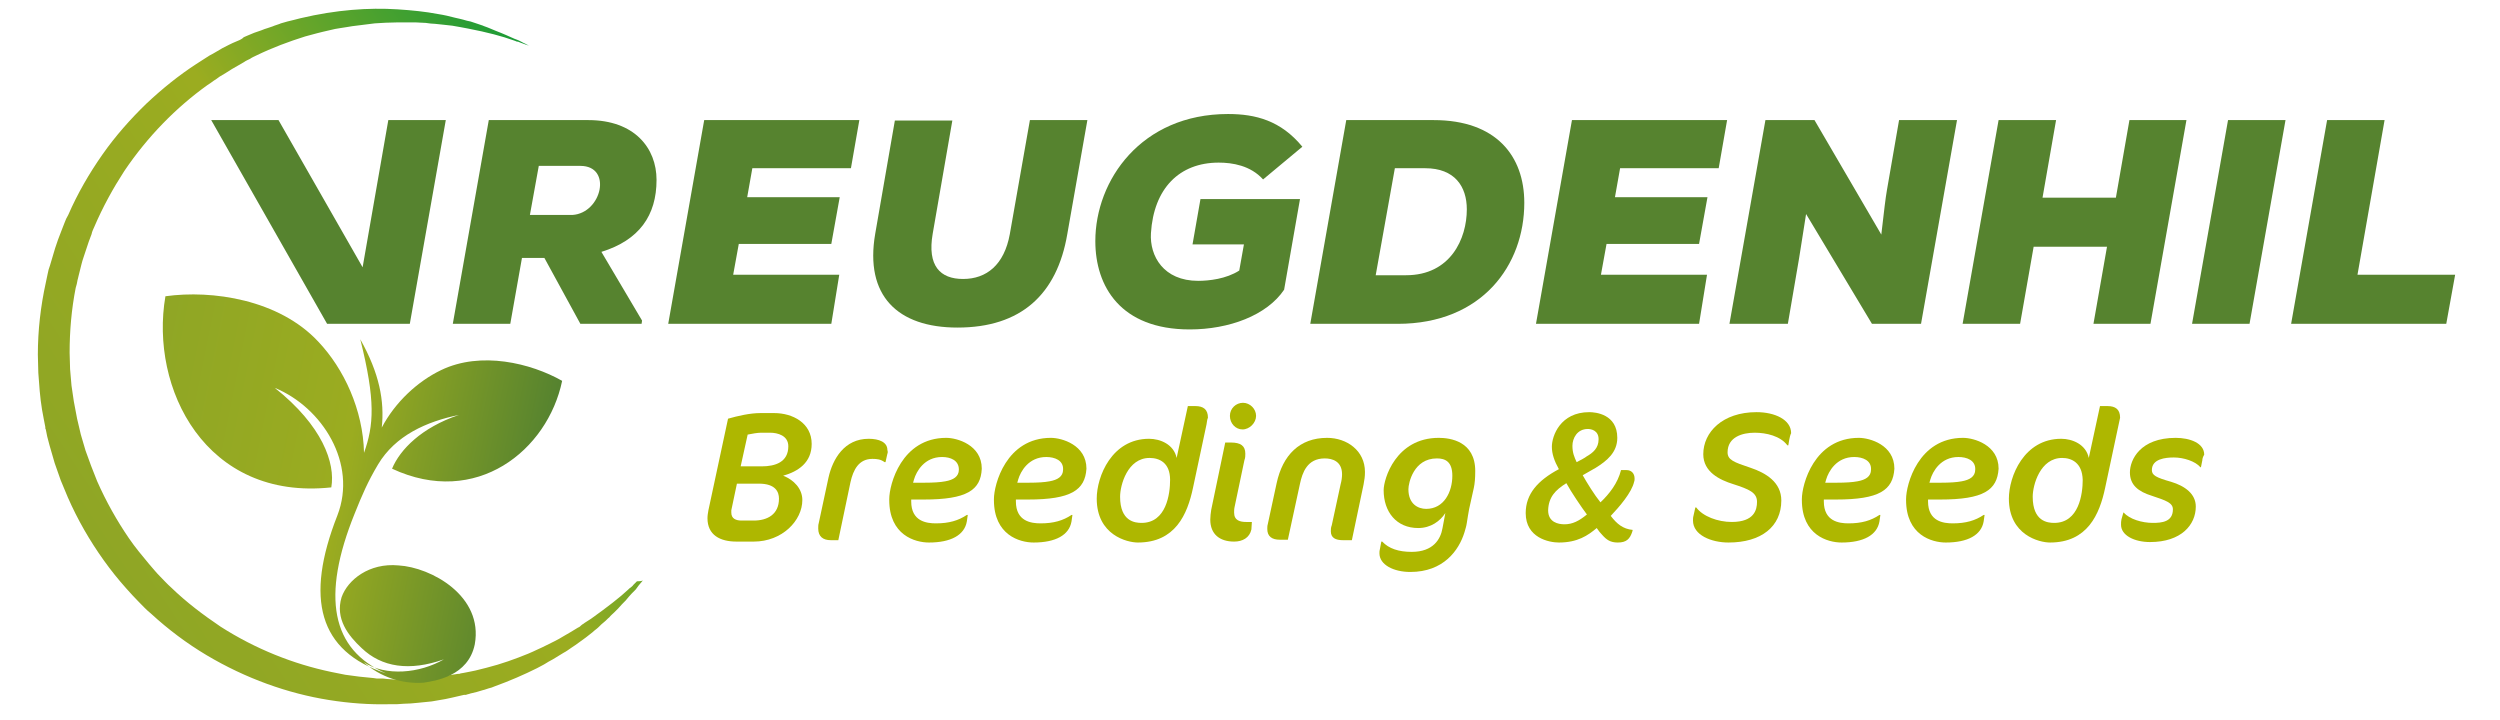
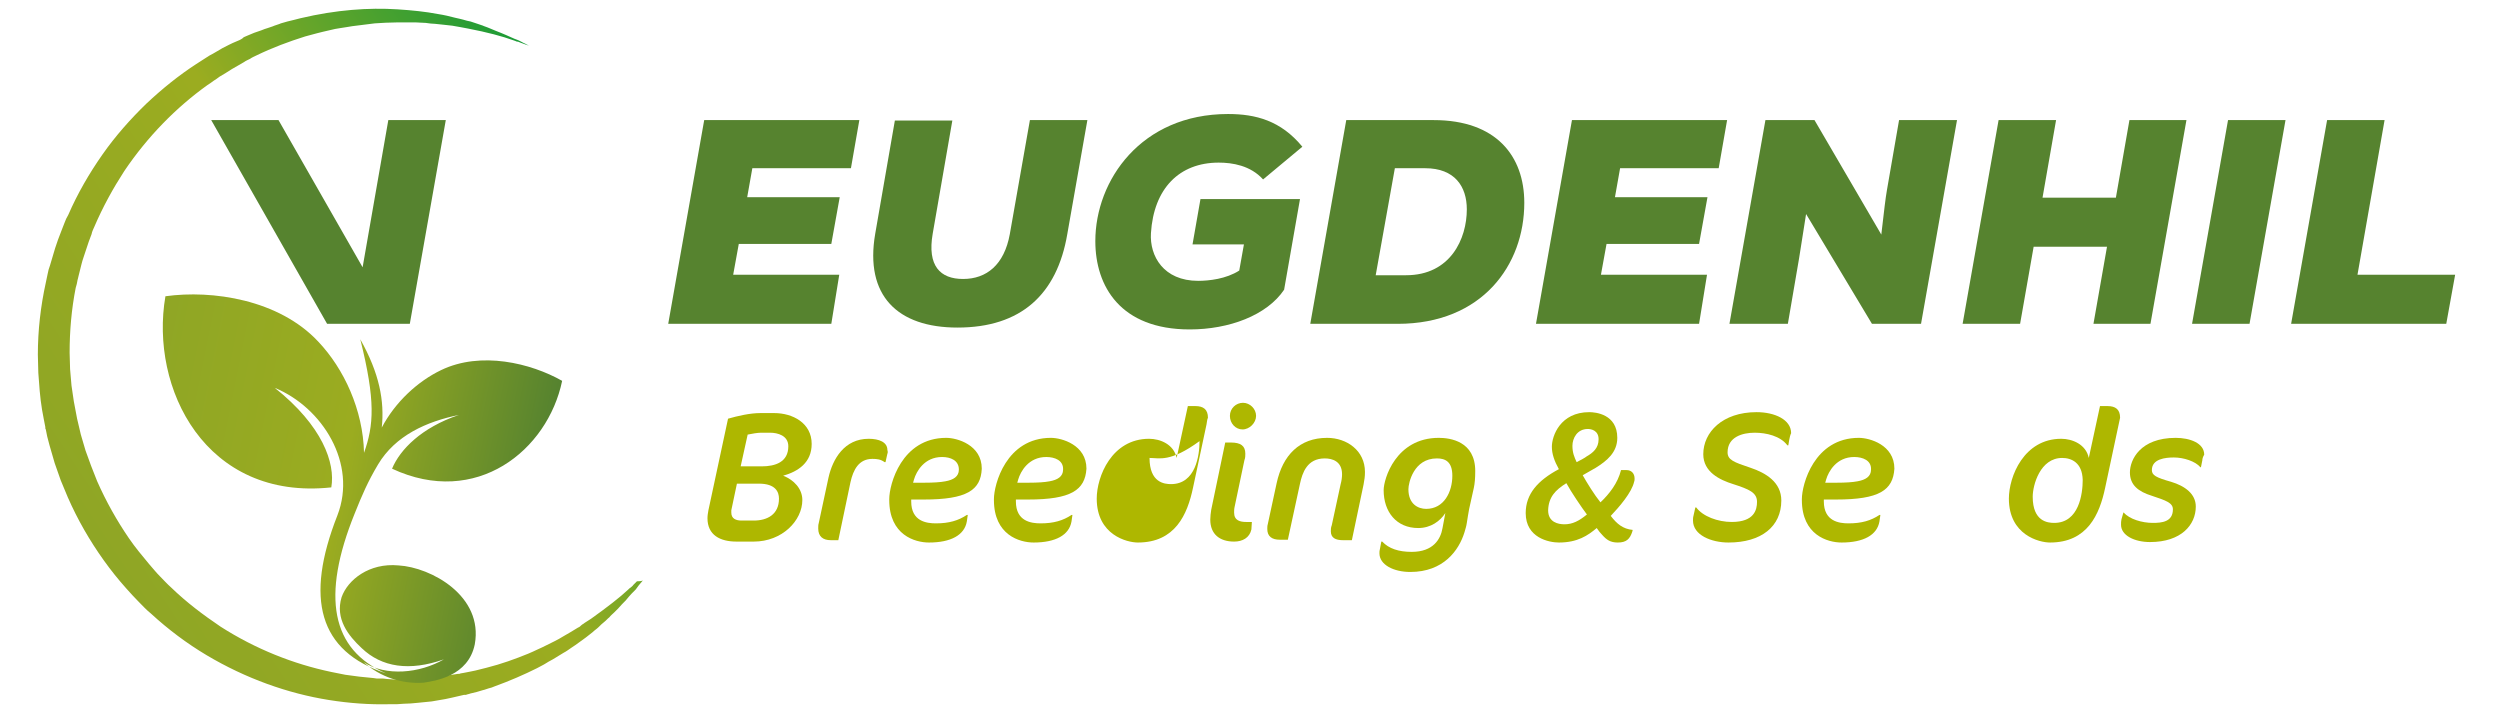
<svg xmlns="http://www.w3.org/2000/svg" id="Laag_1" x="0px" y="0px" viewBox="0 0 535 154" style="enable-background:new 0 0 535 154;" xml:space="preserve">
  <style type="text/css">	.st0{fill:#56832F;}	.st1{fill:#AEB700;}	.st2{fill:url(#SVGID_1_);}	.st3{fill-rule:evenodd;clip-rule:evenodd;fill:url(#SVGID_00000147921122204898556010000017212869245487020676_);}</style>
  <g>
    <g>
      <g>
        <g>
-           <path class="st0" d="M137.3,69.3h-13.1l-7.7-14.1h-4.8l-2.5,14.1H96.9l7.7-43.6h21.3c9.9,0,14.6,6,14.6,12.8     c0,7.6-3.7,12.9-11.8,15.4l8.7,14.7L137.3,69.3z M115.3,35.5L113.4,46h9.1c6.3-0.4,8.6-10.5,1.7-10.5H115.3z" />
          <path class="st0" d="M177.9,69.3H143l7.7-43.6h33.2L182.1,36H161l-1.1,6.2h19.8l-1.8,10h-19.8l-1.2,6.6h22.7L177.9,69.3z" />
          <path class="st0" d="M232.7,25.7l-4.3,24.4c-2.2,12.9-9.9,20-23.5,20c-12.8,0-19.9-6.8-17.6-20.1l4.2-24.2h12.3L199.6,50     c-1.2,6.9,1.6,9.7,6.5,9.7c5,0,8.8-3,10-9.6l4.3-24.4H232.7z" />
          <path class="st0" d="M270.3,38.4c-2.7-3-6.6-3.6-9.5-3.6c-8.4,0-13.9,5.5-14.5,15.1c-0.3,4.9,2.7,10.2,10.1,10.2     c2.3,0,6-0.4,8.8-2.2l1-5.6h-11l1.7-9.7h21.3l-3.4,19.4c-3.7,5.5-11.8,8.5-20.2,8.5c-14.8,0-20.2-9.2-20.2-18.9     c0-13,9.8-27.2,28.4-27.2c5.9,0,11.3,1.4,15.9,7L270.3,38.4z" />
          <path class="st0" d="M306.8,25.7c13.4,0,19.4,7.7,19.4,17.7c0,13.3-9,25.9-27.1,25.9h-18.7l7.7-43.6H306.8z M294.4,58.9h6.5     c9.5,0,13-7.8,13-14.1c0-4.9-2.6-8.8-8.9-8.8h-6.5L294.4,58.9z" />
          <path class="st0" d="M363.6,69.3h-34.9l7.7-43.6h33.2L367.8,36h-21.1l-1.1,6.2h19.8l-1.8,10h-19.8l-1.2,6.6h22.7L363.6,69.3z" />
          <path class="st0" d="M402.6,50.2c0.6-5.2,0.9-7.8,1.2-9.5l2.6-15h12.4l-7.7,43.6h-10.5l-14.1-23.5l-1.5,9.5l-2.4,14h-12.5     l7.7-43.6h10.5L402.6,50.2z" />
          <path class="st0" d="M448,69.3l2.9-16.5h-15.7l-2.9,16.5H420l7.7-43.6H440l-2.9,16.6h15.7l2.9-16.6h12.2l-7.7,43.6H448z" />
          <path class="st0" d="M469.1,69.3l7.7-43.6h12.3l-7.7,43.6H469.1z" />
          <path class="st0" d="M510.3,25.7l-5.8,33.1h20.9l-1.9,10.5h-33.2l7.7-43.6H510.3z" />
        </g>
      </g>
      <polygon class="st0" points="83.1,25.7 77.6,57.2 59.6,25.7 45.2,25.7 70,69.3 75.5,69.3 84.4,69.3 87.7,69.3 95.4,25.7   " />
    </g>
    <g>
      <path class="st1" d="M167.6,101.8c2.3,0.9,4.1,2.8,4.1,5.2c0,4.4-4.3,8.9-10.4,8.9h-3.7c-3.5,0-6.2-1.4-6.2-5   c0-0.6,0.1-1.1,0.2-1.7l4.2-19.6c2.1-0.6,4.7-1.2,6.9-1.2h3c3.9,0,8,2.1,8,6.6C173.7,99,170.8,100.9,167.6,101.8z M162.4,103.5   h-4.7l-1.2,5.7c0,0.2,0,0.4,0,0.5c0,1.3,1,1.7,2.2,1.7h2.6c2.9,0,5.4-1.3,5.4-4.7C166.7,105.3,166,103.5,162.4,103.5z M164.8,92.6   h-1.9c-0.8,0-1.9,0.2-2.9,0.4l-1.5,6.8h4.5c2.9,0,5.7-0.9,5.7-4.3C168.7,93.2,166.4,92.6,164.8,92.6z" />
      <path class="st1" d="M189.9,97.1l-0.4,1.8h-0.2c-0.8-0.6-1.6-0.7-2.6-0.7c-2.9,0-4.1,2.3-4.7,5l-2.6,12.4h-1.6   c-1.7,0-2.7-0.8-2.7-2.5c0-0.4,0-0.8,0.1-1.1l2.1-9.8c0.9-4,3.4-8.3,8.6-8.3c2.2,0,4,0.7,4,2.4C190,96.6,190,96.9,189.9,97.1z" />
      <path class="st1" d="M197.7,106.9H195v0.4c0,4.3,3.3,4.7,5.3,4.7c2.8,0,4.8-0.6,6.6-1.8h0.2l-0.2,1.4c-0.5,2.9-3.4,4.5-8.1,4.5   c-3,0-8.5-1.6-8.5-9.1v-0.2c0-3.1,2.6-13.1,12.2-13.1c2.3,0,7.6,1.5,7.6,6.6C209.9,104.9,206.9,106.9,197.7,106.9z M201.6,97.8   c-3.8,0-5.5,3.1-6,4.8l-0.2,0.7h2.5c1.8,0,3.4-0.1,4.4-0.3c1.7-0.3,2.9-1,2.9-2.5C205.2,98.5,203.4,97.8,201.6,97.8z" />
      <path class="st1" d="M220,106.9h-2.6v0.4c0,4.3,3.3,4.7,5.3,4.7c2.8,0,4.8-0.6,6.6-1.8h0.2l-0.2,1.4c-0.5,2.9-3.4,4.5-8.1,4.5   c-3,0-8.5-1.6-8.5-9.1v-0.2c0-3.1,2.6-13.1,12.2-13.1c2.3,0,7.6,1.5,7.6,6.6C232.2,104.9,229.2,106.9,220,106.9z M223.9,97.8   c-3.8,0-5.5,3.1-6,4.8l-0.2,0.7h2.5c1.8,0,3.4-0.1,4.4-0.3c1.7-0.3,2.9-1,2.9-2.5C227.6,98.5,225.7,97.8,223.9,97.8z" />
-       <path class="st1" d="M258.2,90.8l-2.9,13.6c-1.2,5.7-3.8,11.7-11.8,11.7c-2.3,0-8.8-1.6-8.8-9.4c0-4.7,3.2-12.8,11.2-12.8   c2.4,0,5.3,1.2,5.9,4.1l2.4-11.1h1.6c1.7,0,2.7,0.7,2.7,2.5C258.3,89.8,258.3,90.3,258.2,90.8z M246,98c-4.7,0-6.3,5.8-6.3,8.3   c0,5.3,3.2,5.6,4.6,5.6c5.3,0,6.1-6.2,6.1-9.2C250.4,99,248.1,98,246,98z" />
+       <path class="st1" d="M258.2,90.8l-2.9,13.6c-1.2,5.7-3.8,11.7-11.8,11.7c-2.3,0-8.8-1.6-8.8-9.4c0-4.7,3.2-12.8,11.2-12.8   c2.4,0,5.3,1.2,5.9,4.1l2.4-11.1h1.6c1.7,0,2.7,0.7,2.7,2.5C258.3,89.8,258.3,90.3,258.2,90.8z M246,98c0,5.3,3.2,5.6,4.6,5.6c5.3,0,6.1-6.2,6.1-9.2C250.4,99,248.1,98,246,98z" />
      <path class="st1" d="M267.8,113.3c-0.4,1.8-1.9,2.6-3.7,2.6c-3.1,0-5.1-1.6-5.1-4.7c0-0.7,0.1-1.4,0.2-2.1l3-14.4h1.2   c2.1,0,3.1,0.7,3.1,2.4c0,0.4,0,0.9-0.2,1.4l-2.1,10c-0.1,0.4-0.1,0.9-0.1,1.2c0,1.7,1.3,2,2.6,2h1.2L267.8,113.3z M265.9,91.9   c-1.5,0-2.7-1.3-2.7-2.9s1.3-2.8,2.8-2.8s2.8,1.3,2.8,2.8S267.4,91.9,265.9,91.9z" />
      <path class="st1" d="M291.8,103.7l-2.5,11.9h-1.9c-1.6,0-2.6-0.5-2.6-1.9c0-0.4,0-0.8,0.2-1.3l1.9-8.8c0.2-0.7,0.3-1.5,0.3-2.1   c0-2.8-2.1-3.4-3.7-3.4c-3.8,0-4.8,3.1-5.3,5.4l-2.6,12h-1.7c-1.7,0-2.7-0.7-2.7-2.3c0-0.3,0-0.7,0.1-1l1.9-8.8   c1.3-6,4.9-9.7,10.8-9.7c4.2,0,8.1,2.7,8.1,7.3C292.1,102,292,102.6,291.8,103.7z" />
      <path class="st1" d="M315.4,104.4l-1,4.5c-0.2,0.9-0.3,1.9-0.5,3c-0.1,0.7-0.3,1.3-0.5,2c-1.2,3.9-4.5,8.5-11.6,8.5   c-3.5,0-6.6-1.5-6.6-4c0-0.3,0-0.6,0.1-0.9l0.3-1.6h0.2c1.4,1.5,3.5,2.2,6.3,2.2c4.6,0,6.2-2.7,6.6-5.1l0.6-3.2   c-1.1,1.7-3.1,3.2-5.8,3.2c-4.7,0-7.4-3.5-7.4-8.1c0-2.4,2.6-11.2,11.8-11.2c2.4,0,7.8,0.7,7.8,7.1   C315.7,102.3,315.6,103.5,315.4,104.4z M307.5,98.1c-5,0-6.1,5.3-6.1,6.6c0,3.2,2.1,4.2,3.8,4.2c3.8,0,5.6-3.6,5.6-7.1   C310.8,98.8,309.3,98.1,307.5,98.1z" />
      <path class="st1" d="M349.7,103.1c-0.5,2.3-3.2,5.4-5,7.3c1.3,1.7,2.6,2.8,4.7,3l-0.1,0.4c-0.5,1.5-1.2,2.3-3.1,2.3   c-1.6,0-2.4-0.6-3.3-1.6c-0.4-0.4-0.8-0.9-1.2-1.5c-1.9,1.6-4.1,3.1-8.1,3.1c-2.1,0-7.1-1-7.1-6.3c0-4.1,2.6-7,7.1-9.4   c-1-1.8-1.5-3.3-1.5-4.8c0-2.3,1.8-7.4,8-7.4c1.3,0,6,0.4,6,5.5c0,3.1-2.2,4.9-4.6,6.4c-0.5,0.3-1.9,1.1-2.8,1.6   c0.9,1.6,2.5,4.2,3.8,5.8c1.9-1.8,3.7-4.1,4.4-6.9h1.2c1,0,1.7,0.7,1.7,1.8C349.8,102.6,349.8,102.9,349.7,103.1z M335.2,103.4   c-2.4,1.5-3.8,3-3.9,5.8c0,2.6,2.2,3,3.5,3c1.7,0,3.1-0.7,4.8-2.1C338.6,108.8,336.1,105.1,335.2,103.4z M339.8,91.8   c-2.3,0-3.3,2-3.3,3.6c0,1.5,0.4,2.4,0.9,3.5c0.8-0.4,1.9-1,2.1-1.2c1.4-0.8,2.6-1.8,2.6-3.7S340.5,91.8,339.8,91.8z" />
      <path class="st1" d="M382.9,94.1l-0.2,1.2h-0.2c-1.5-2-4.5-2.7-7-2.7c-2.6,0-5.8,0.9-5.8,4.2c0,1.6,1.3,2.1,4.9,3.3   c3.3,1.1,6.6,3.1,6.6,7c0,5.6-4.3,9-11.3,9c-3.7,0-7.6-1.6-7.6-4.7c0-0.3,0-0.7,0.1-1l0.4-1.8h0.2c1.4,1.9,4.6,3.1,7.6,3.1   c4.8,0,5.4-2.6,5.4-4.3c0-2-1.7-2.7-5.1-3.8c-2.9-0.9-6.4-2.6-6.4-6.4c0-4.7,4.1-9,11.4-9c3.9,0,7.4,1.6,7.4,4.5   C383.1,93.1,383,93.6,382.9,94.1z" />
      <path class="st1" d="M392.9,106.9h-2.6v0.4c0,4.3,3.3,4.7,5.3,4.7c2.8,0,4.8-0.6,6.6-1.8h0.2l-0.2,1.4c-0.5,2.9-3.4,4.5-8.1,4.5   c-3,0-8.5-1.6-8.5-9.1v-0.2c0-3.1,2.6-13.1,12.2-13.1c2.3,0,7.6,1.5,7.6,6.6C405.1,104.9,402.2,106.9,392.9,106.9z M396.8,97.8   c-3.8,0-5.5,3.1-6,4.8l-0.2,0.7h2.5c1.8,0,3.4-0.1,4.4-0.3c1.7-0.3,2.9-1,2.9-2.5C400.5,98.5,398.6,97.8,396.8,97.8z" />
-       <path class="st1" d="M415.2,106.9h-2.6v0.4c0,4.3,3.3,4.7,5.3,4.7c2.8,0,4.8-0.6,6.6-1.8h0.2l-0.2,1.4c-0.5,2.9-3.4,4.5-8.1,4.5   c-3,0-8.5-1.6-8.5-9.1v-0.2c0-3.1,2.6-13.1,12.2-13.1c2.3,0,7.6,1.5,7.6,6.6C427.4,104.9,424.5,106.9,415.2,106.9z M419.1,97.8   c-3.8,0-5.5,3.1-6,4.8l-0.2,0.7h2.5c1.8,0,3.4-0.1,4.4-0.3c1.7-0.3,2.9-1,2.9-2.5C422.8,98.5,420.9,97.8,419.1,97.8z" />
      <path class="st1" d="M453.4,90.8l-2.9,13.6c-1.2,5.7-3.8,11.7-11.8,11.7c-2.3,0-8.8-1.6-8.8-9.4c0-4.7,3.2-12.8,11.2-12.8   c2.4,0,5.3,1.2,5.9,4.1l2.4-11.1h1.6c1.7,0,2.7,0.7,2.7,2.5C453.6,89.8,453.5,90.3,453.4,90.8z M441.3,98c-4.7,0-6.3,5.8-6.3,8.3   c0,5.3,3.2,5.6,4.6,5.6c5.3,0,6.1-6.2,6.1-9.2C445.6,99,443.3,98,441.3,98z" />
      <path class="st1" d="M471.3,98.5l-0.3,1.5h-0.1c-1.1-1.3-3.6-2.1-5.7-2.1c-1.8,0-4.7,0.3-4.7,2.7c0,1.1,0.9,1.6,4.1,2.5   c3,0.9,5.3,2.6,5.3,5.3c0,3.9-3.1,7.6-9.8,7.6c-3.3,0-6.2-1.4-6.2-3.7c0-0.4,0-0.8,0.1-1.2l0.4-1.4h0.1c1.2,1.4,3.9,2.2,6.2,2.2   c1.9,0,4.3-0.2,4.3-2.9c0-1.4-1.5-1.9-4.5-2.9c-2.9-0.9-4.7-2.3-4.7-5c0-2.7,2.2-7.4,9.8-7.4c3,0,6.1,1.1,6.1,3.6   C471.4,97.8,471.3,98.2,471.3,98.5z" />
    </g>
    <g>
      <linearGradient id="SVGID_1_" gradientUnits="userSpaceOnUse" x1="-1650.617" y1="2250.503" x2="-1701.882" y2="2119.778" gradientTransform="matrix(0.207 0.978 -0.978 0.207 2563.282 1265.908)">
        <stop offset="0" style="stop-color:#8FA625" />
        <stop offset="0.525" style="stop-color:#9BAC20" />
        <stop offset="1" style="stop-color:#129A39" />
      </linearGradient>
      <path class="st2" d="M137.6,124.2c0,0-0.2,0.2-0.6,0.7c-0.2,0.2-0.4,0.5-0.7,0.9c-0.1,0.2-0.3,0.4-0.5,0.6   c-0.2,0.2-0.4,0.4-0.6,0.6c-0.4,0.4-0.8,0.9-1.3,1.5c-0.5,0.5-1.1,1.1-1.6,1.7c-0.3,0.3-0.6,0.6-0.9,0.9c-0.3,0.3-0.7,0.6-1,1   c-0.4,0.3-0.7,0.7-1.1,1c-0.4,0.3-0.8,0.7-1.2,1.1c-0.4,0.4-0.9,0.7-1.3,1.1c-0.5,0.4-0.9,0.7-1.4,1.1c-1,0.7-2,1.5-3.1,2.2   c-0.6,0.4-1.1,0.8-1.7,1.1c-0.6,0.4-1.2,0.7-1.8,1.1c-0.6,0.4-1.3,0.7-1.9,1.1c-0.6,0.4-1.3,0.7-2,1.1c-2.8,1.4-5.8,2.7-9.1,3.9   c-0.4,0.2-0.8,0.3-1.2,0.4c-0.4,0.1-0.8,0.3-1.3,0.4c-0.9,0.3-1.7,0.5-2.6,0.7c-0.2,0.1-0.4,0.1-0.7,0.2l-0.3,0.1l-0.2,0l-0.2,0   c-0.4,0.1-0.9,0.2-1.3,0.3c-0.4,0.1-0.9,0.2-1.3,0.3c-0.5,0.1-0.9,0.2-1.4,0.3c-1,0.2-1.9,0.3-2.9,0.5c-1,0.1-2,0.2-3,0.3   c-1,0.1-2,0.2-3,0.2c-0.5,0-1,0.1-1.5,0.1c-0.5,0-1,0-1.6,0c-4.2,0.1-8.5-0.2-12.9-0.9c-8.8-1.4-17.8-4.6-26.2-9.6   c-4.2-2.5-8.2-5.5-11.9-8.9c-1-0.8-1.8-1.7-2.7-2.6c-0.9-0.9-1.7-1.8-2.6-2.8c-1.7-1.9-3.3-3.9-4.8-6c-3-4.2-5.6-8.7-7.7-13.5   c-0.5-1.2-1-2.4-1.5-3.6c-0.4-1.2-0.9-2.5-1.3-3.7c-0.4-1.3-0.7-2.5-1.1-3.8l-0.5-1.9l-0.2-1l-0.1-0.5l-0.1-0.2l0-0.1l0-0.2   c-0.2-1.2-0.5-2.4-0.7-3.7c-0.2-1.3-0.4-2.7-0.5-4c-0.1-1.3-0.2-2.6-0.3-3.9c0-1.3-0.1-2.6-0.1-3.9c0-5.2,0.6-10.4,1.7-15.4   c0.1-0.6,0.3-1.3,0.4-1.9c0.1-0.3,0.1-0.6,0.2-0.9l0.3-0.9c0.4-1.2,0.7-2.5,1.1-3.7c0.4-1.2,0.8-2.4,1.3-3.6   c0.2-0.6,0.5-1.2,0.7-1.8c0.2-0.6,0.5-1.2,0.8-1.7c2-4.6,4.5-8.9,7.3-12.9c2.8-4,6-7.6,9.4-10.9c3.4-3.2,7-6.1,10.7-8.5   c0.5-0.3,0.9-0.6,1.4-0.9c0.5-0.3,0.9-0.6,1.4-0.9c1-0.5,1.9-1.1,2.8-1.6c1-0.5,1.9-1,2.9-1.4c0.5-0.2,1-0.4,1.4-0.7   C52,8,52.5,7.8,53,7.6c0.9-0.4,1.9-0.8,2.9-1.1c0.5-0.2,1-0.4,1.4-0.5c0.5-0.2,1-0.3,1.4-0.5c0.5-0.2,1-0.3,1.4-0.5   c0.5-0.1,0.9-0.3,1.4-0.4c1-0.2,1.9-0.5,2.8-0.7C71.9,2.1,78.9,1.6,85.1,2c3.1,0.2,6,0.5,8.6,1c1.3,0.2,2.6,0.5,3.7,0.8   c0.6,0.1,1.2,0.3,1.7,0.4c0.6,0.2,1.1,0.3,1.6,0.4c0.5,0.2,1,0.3,1.5,0.5c0.5,0.2,1,0.3,1.4,0.5c0.5,0.2,0.9,0.3,1.3,0.5   c0.4,0.2,0.8,0.3,1.2,0.5c0.8,0.3,1.5,0.6,2.2,0.9c0.7,0.3,1.3,0.6,1.8,0.8c0.3,0.1,0.5,0.2,0.8,0.3c0.2,0.1,0.4,0.2,0.6,0.3   c0.4,0.2,0.7,0.4,1,0.5c0.5,0.3,0.8,0.4,0.8,0.4s-0.3-0.1-0.9-0.3c-0.3-0.1-0.6-0.2-1.1-0.4c-0.2-0.1-0.4-0.2-0.7-0.2   c-0.2-0.1-0.5-0.2-0.8-0.3c-2.2-0.8-5.5-1.7-9.7-2.5c-0.5-0.1-1.1-0.2-1.6-0.3c-0.6-0.1-1.1-0.2-1.7-0.3c-1.2-0.1-2.4-0.3-3.7-0.4   c-0.6,0-1.3-0.1-2-0.2c-0.7,0-1.4-0.1-2-0.1c-0.7,0-1.4,0-2.1,0c-0.4,0-0.7,0-1.1,0c-0.4,0-0.7,0-1.1,0c-1.5,0-3,0.1-4.6,0.2   c-0.8,0.1-1.6,0.2-2.4,0.3c-0.8,0.1-1.6,0.2-2.4,0.3c-0.8,0.1-1.6,0.3-2.5,0.4c-0.4,0.1-0.8,0.1-1.2,0.2c-0.4,0.1-0.9,0.2-1.3,0.3   c-0.4,0.1-0.9,0.2-1.3,0.3c-0.4,0.1-0.8,0.2-1.2,0.3c-0.9,0.2-1.7,0.5-2.6,0.7c-3.5,1.1-7,2.4-10.5,4.1c-0.4,0.2-0.9,0.4-1.3,0.7   c-0.4,0.2-0.9,0.4-1.3,0.7c-0.9,0.5-1.7,1-2.6,1.5c-0.8,0.5-1.7,1.1-2.6,1.6c-0.4,0.3-0.8,0.6-1.3,0.9c-0.4,0.3-0.8,0.6-1.3,0.9   c-6.7,4.8-12.8,11-17.8,18.4c-2.4,3.7-4.6,7.7-6.4,11.9c-0.2,0.5-0.5,1-0.6,1.6c-0.2,0.5-0.4,1.1-0.6,1.6   c-0.4,1.1-0.7,2.2-1.1,3.3c-0.4,1.1-0.6,2.2-0.9,3.3l-0.2,0.8c-0.1,0.3-0.1,0.6-0.2,0.8c-0.1,0.6-0.2,1.1-0.4,1.7   c-0.9,4.6-1.3,9.2-1.3,13.9c0,1.2,0.1,2.3,0.1,3.5c0.1,1.2,0.2,2.3,0.3,3.5l0.5,3.4l0.7,3.7l0.8,3.4l1,3.4   c0.4,1.1,0.8,2.2,1.2,3.3c0.4,1.1,0.9,2.2,1.3,3.3c1.9,4.3,4.2,8.4,6.8,12.2c1.3,1.9,2.8,3.7,4.3,5.5c0.8,0.9,1.5,1.8,2.3,2.6   c0.8,0.8,1.6,1.7,2.4,2.4c3.3,3.2,6.9,5.9,10.6,8.4c7.5,4.8,15.6,8,23.7,9.7c1,0.2,2,0.4,3,0.6c1,0.1,2,0.3,3,0.4   c1,0.1,2,0.2,3,0.3c0.2,0,0.5,0.1,0.7,0.1l0.7,0c0.5,0,1,0,1.5,0.1c0.5,0,1,0.1,1.4,0.1c0.5,0,1,0,1.4,0c1,0,1.9,0,2.8-0.1   c0.9-0.1,1.9-0.1,2.8-0.2c0.9-0.1,1.8-0.2,2.7-0.3c0.4,0,0.9-0.1,1.4-0.2c0.5-0.1,0.9-0.1,1.4-0.2c0.5-0.1,0.9-0.1,1.3-0.2l0.1,0   c0.1,0,0,0,0,0l0.2,0l0.3-0.1c0.2,0,0.4-0.1,0.6-0.1c0.9-0.2,1.7-0.3,2.5-0.5c0.4-0.1,0.8-0.2,1.2-0.3c0.4-0.1,0.8-0.2,1.2-0.3   c3.2-0.8,6.2-1.9,8.9-3c0.7-0.3,1.4-0.6,2-0.9c0.7-0.3,1.3-0.6,1.9-0.9c1.2-0.6,2.5-1.2,3.6-1.9c1.1-0.6,2.2-1.3,3.2-1.9   c0.3-0.1,0.5-0.3,0.7-0.5c0.2-0.2,0.5-0.3,0.7-0.5c0.5-0.3,0.9-0.6,1.4-0.9c3.5-2.5,6.2-4.6,7.9-6.2c0.2-0.2,0.4-0.4,0.6-0.5   c0.2-0.2,0.4-0.3,0.5-0.5c0.3-0.3,0.6-0.6,0.8-0.8C137.4,124.4,137.6,124.2,137.6,124.2z" />
    </g>
    <linearGradient id="SVGID_00000104678507885874658450000004893671358685190784_" gradientUnits="userSpaceOnUse" x1="-1063.428" y1="719.931" x2="-957.974" y2="719.931" gradientTransform="matrix(0.808 0.162 -0.189 0.94 1023.336 -407.699)">
      <stop offset="0" style="stop-color:#8FA625" />
      <stop offset="0.524" style="stop-color:#9BAC20" />
      <stop offset="1" style="stop-color:#56832F" />
    </linearGradient>
    <path style="fill-rule:evenodd;clip-rule:evenodd;fill:url(#SVGID_00000104678507885874658450000004893671358685190784_);" d="  M77.8,141.7c3.6,3.2,8.2,4.7,12.8,4.4c2.6-0.4,9.6-1.4,11-8.2c1.9-10.4-9.4-16.5-16.3-16.9c-6.3-0.6-10.9,3.1-12.2,6.8  c-1.4,4.6,1.4,8.2,4.3,10.9c4.3,4.1,10.2,5,17.6,2.4C89.8,144.1,82.6,144.8,77.8,141.7z M77.9,96.9c-0.2-9.2-4.3-18-9.8-23.8  c-8.4-9-22.7-11.1-32.7-9.7c-3.4,19.7,8.6,43.8,35.5,40.9C71.8,99.1,69,91.1,58.8,83c10.2,4.2,17.7,16.2,13.4,27.3  c-7,17.8-4,29.1,10.4,33.8c-11.7-5.1-13.9-16.4-6.7-34.2c1.6-4,2.8-6.8,5-10.5c3.7-6.2,10.4-9.2,17.3-10.6  c-8,2.7-12.6,7.4-14.3,11.5c18,8.4,33.3-3.9,36.4-18.8c-6.7-3.8-17.4-6.4-25.9-2.3c-5,2.4-9.8,6.8-12.7,12.3  c0.6-5.7-0.5-11.6-4.6-18.9C80.4,85.8,80,91,77.9,96.9L77.9,96.9z" />
  </g>
</svg>